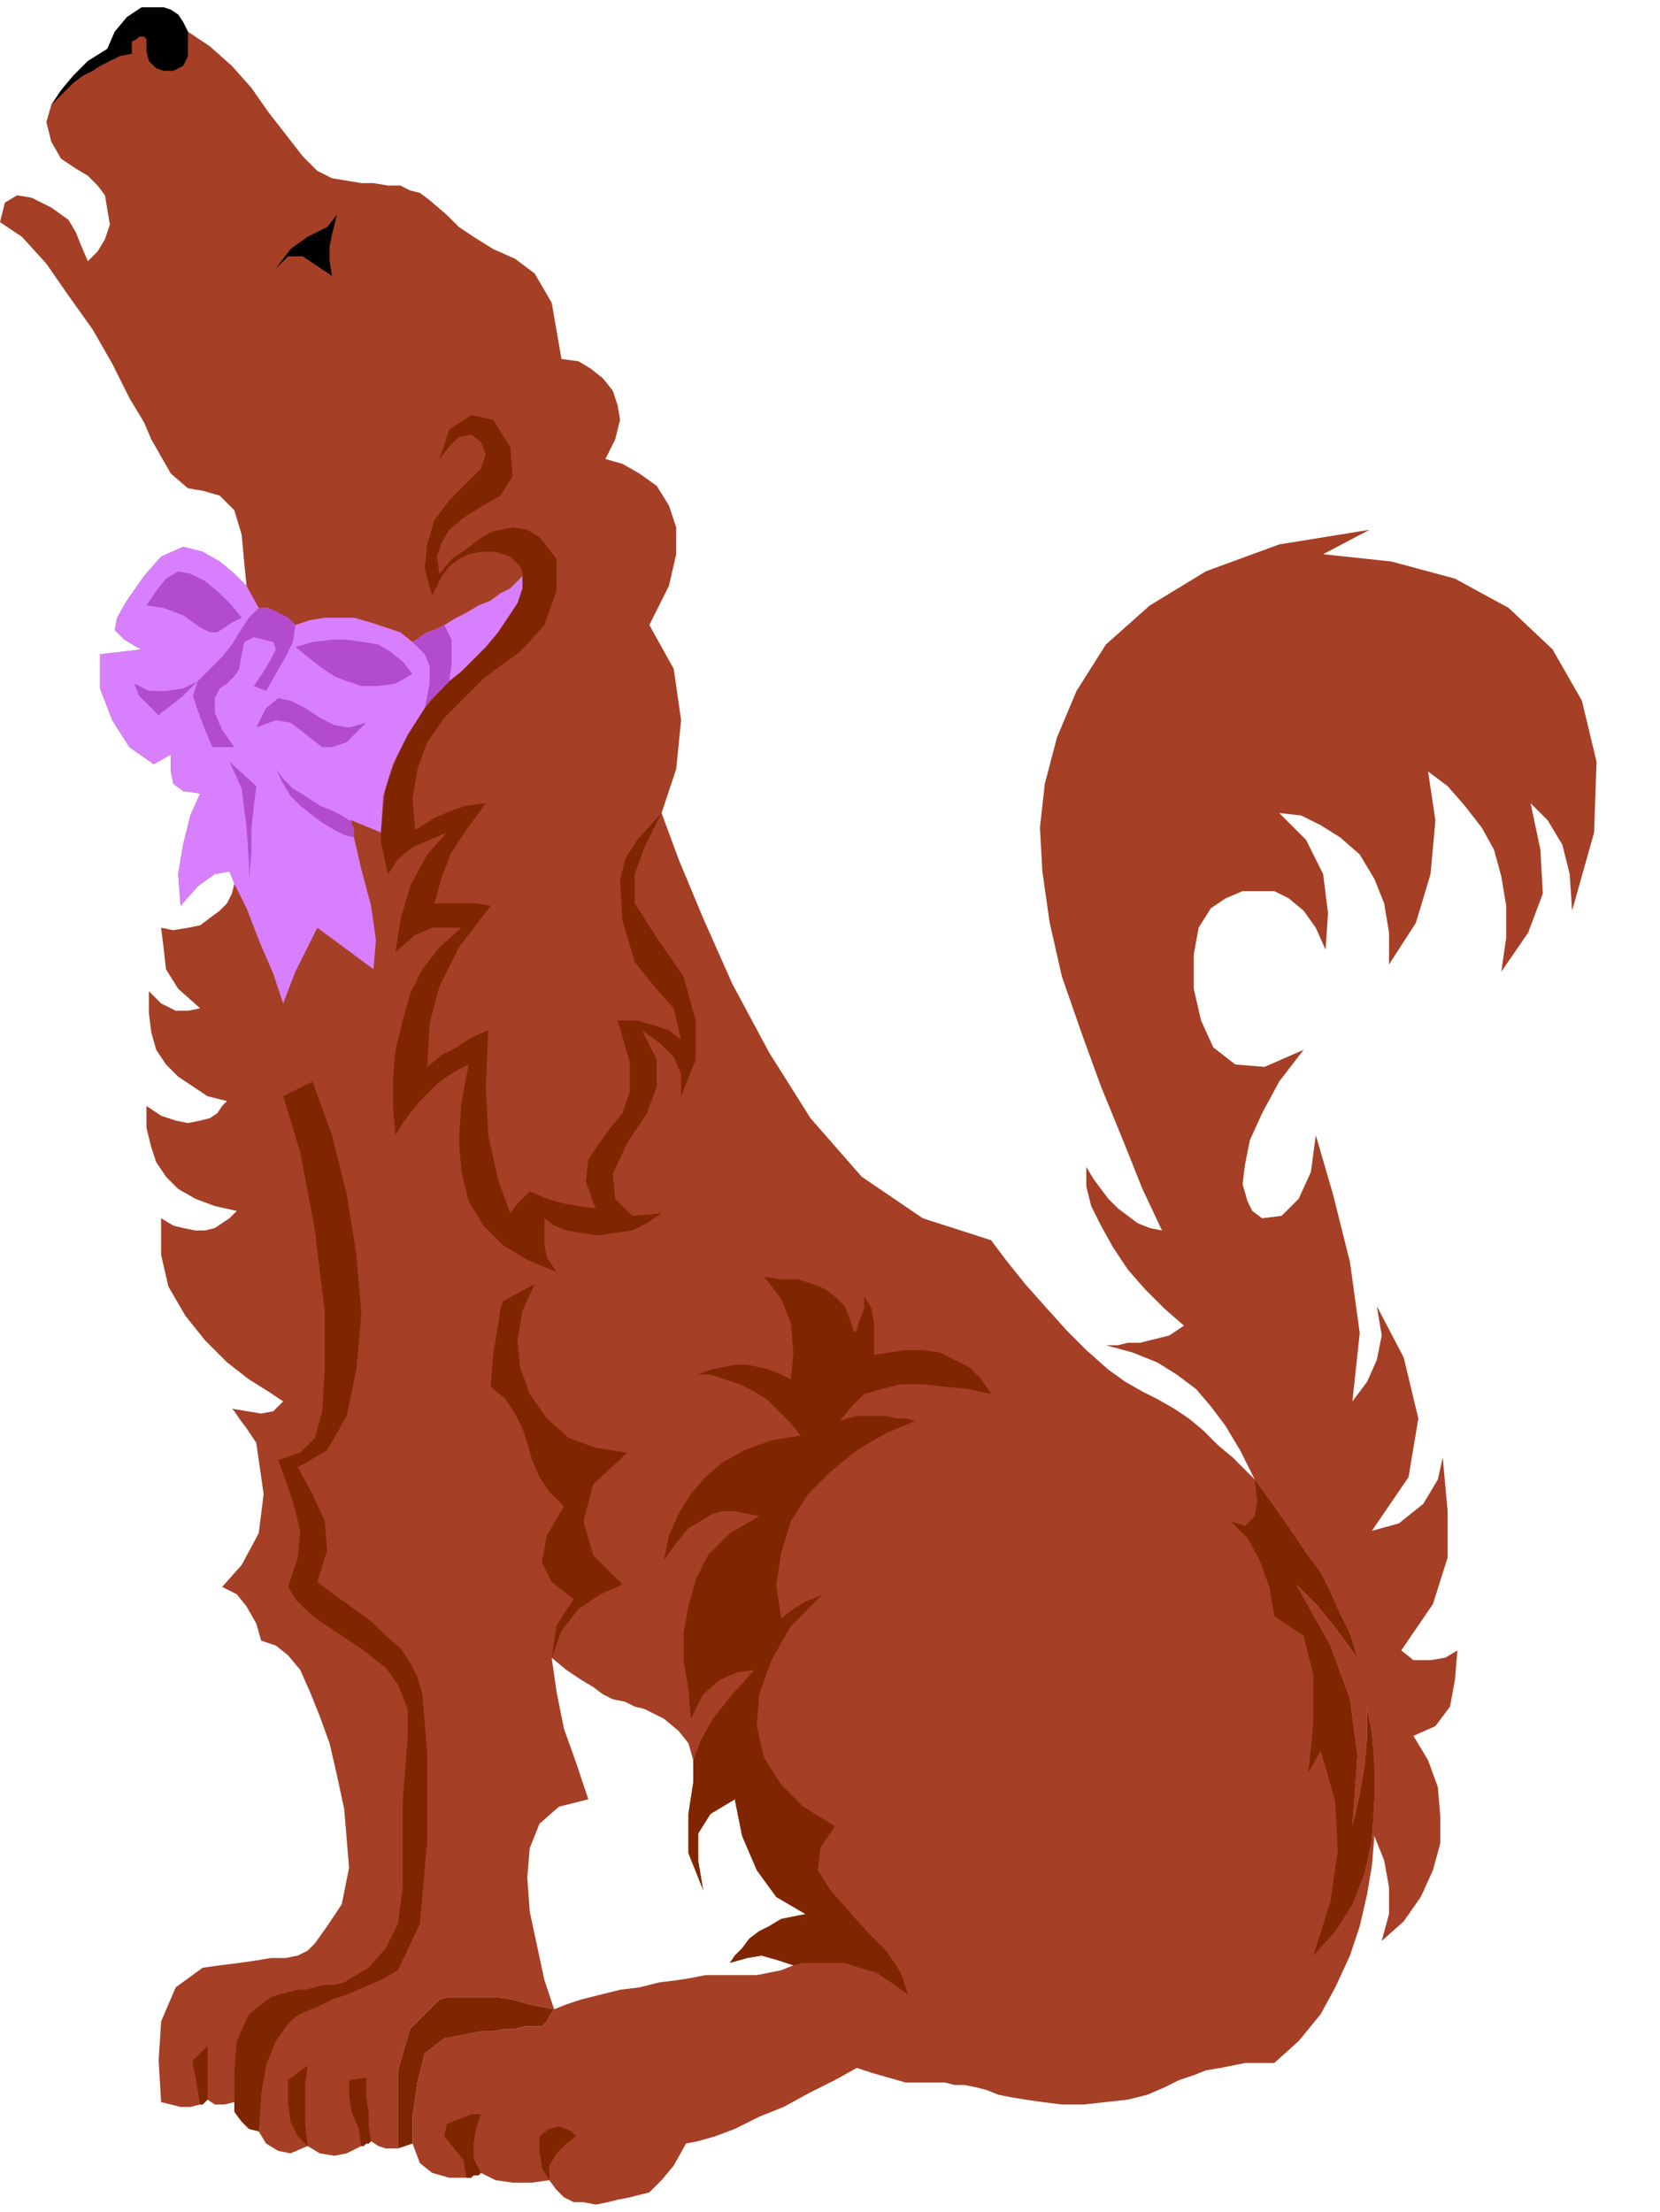
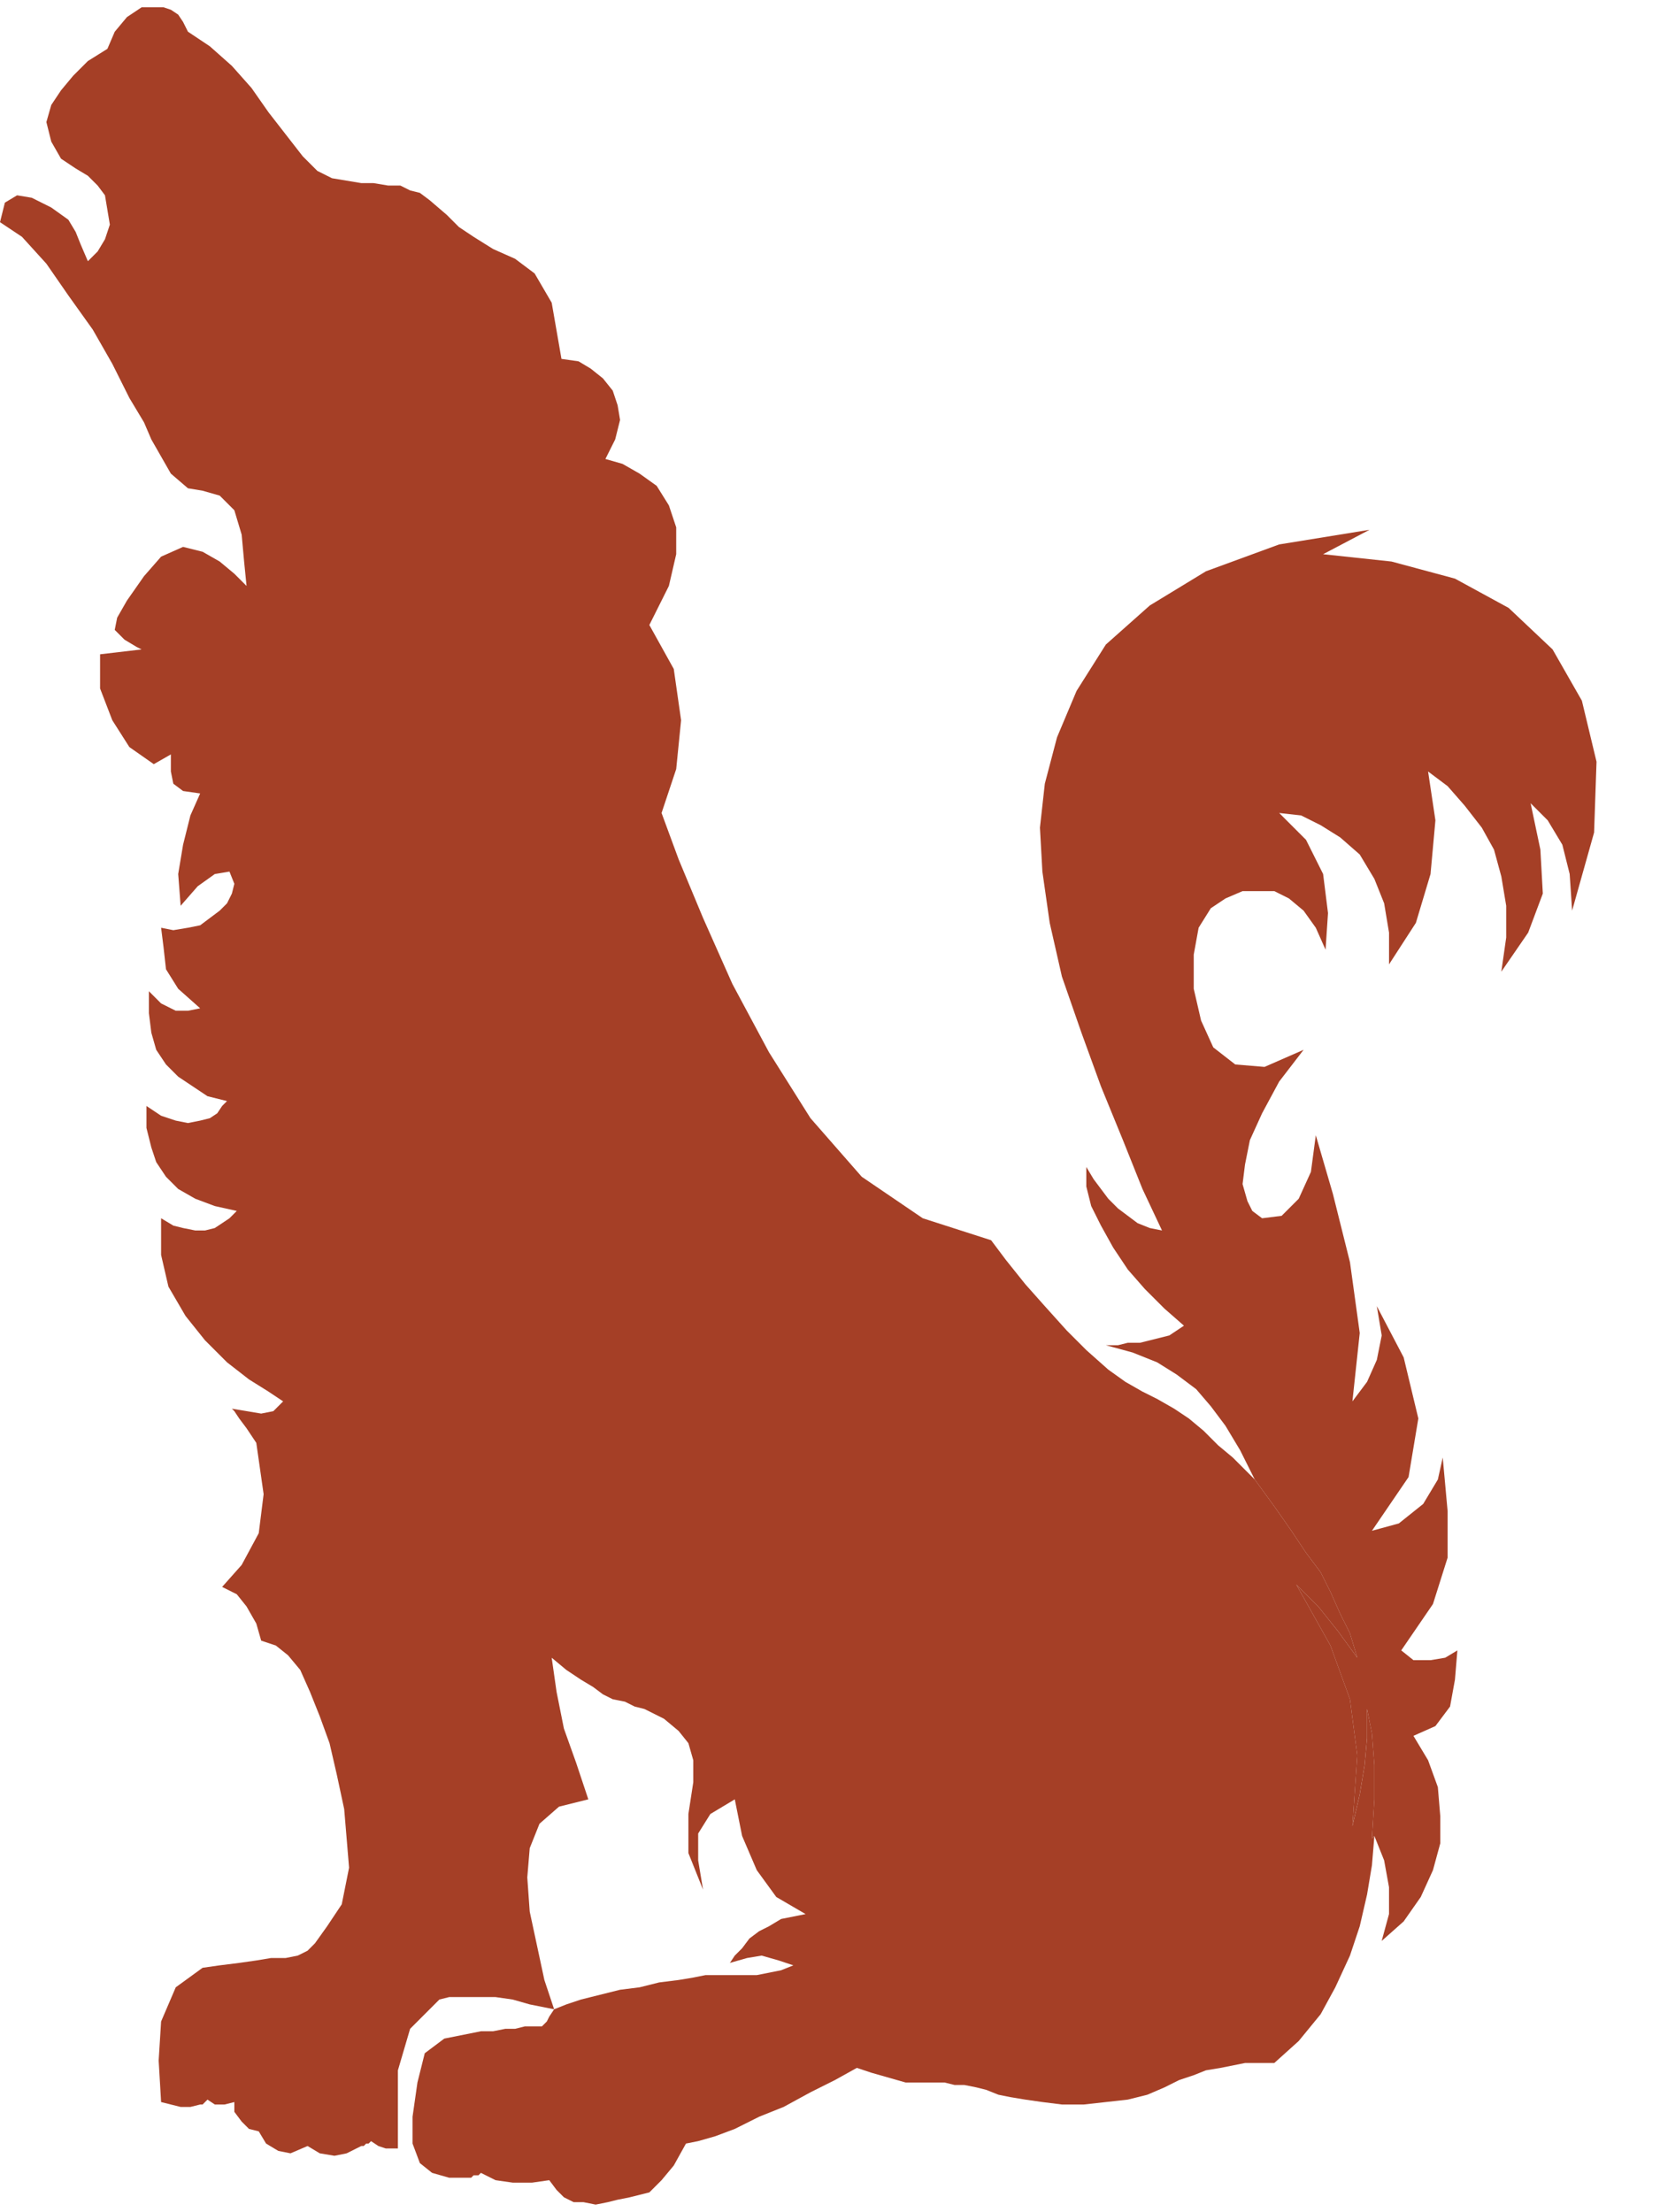
<svg xmlns="http://www.w3.org/2000/svg" fill-rule="evenodd" height="86.976" preserveAspectRatio="none" stroke-linecap="round" viewBox="0 0 680 906" width="65.28">
  <style>.pen1{stroke:none}.brush2{fill:#a53f26}.brush3{fill:#7f2600}</style>
  <path class="pen1 brush2" d="m566 795 9-8 7-10 5-11 3-11v-11l-1-12-4-11-6-10 9-4 6-8 2-11 1-12-5 3-6 1h-7l-5-4 13-19 6-19v-19l-2-22-2 9-6 10-10 8-11 3 15-22 4-24-6-25-11-21 2 12-2 10-4 9-6 8 3-28-4-29-7-28-7-24-2 15-5 11-7 7-8 1-4-3-2-4-2-7 1-8 2-10 5-11 7-13 10-13-16 7-12-1-9-7-5-11-3-13v-14l2-11 5-8 6-4 7-3h13l6 3 6 5 5 7 4 9 1-15-2-16-7-14-11-11 9 1 8 4 8 5 8 7 6 10 4 10 2 12v13l11-17 6-20 2-22-3-20 8 6 7 8 7 9 5 9 3 11 2 12v13l-2 14 11-16 6-16-1-18-4-19 7 7 6 10 3 12 1 15 9-32 1-29-6-25-12-21-18-17-22-12-26-7-28-3 19-10-37 6-30 11-23 14-18 16-12 19-8 19-5 19-2 18 1 18 3 21 5 22 8 23 8 22 9 22 8 20 8 17-5-1-5-2-4-3-4-3-4-4-3-4-3-4-3-5v8l2 8 4 8 5 9 6 9 7 8 8 8 8 7-3 2-3 2-4 1-4 1-4 1h-5l-4 1h-5l11 3 10 4 8 5 8 6 6 7 6 8 6 10 6 12 8 11 7 10 6 9 6 8 4 8 4 9 4 8 3 10-8-11-8-10-6-6-3-3 14 25 8 22 3 23-2 29 3-13 2-12 1-11v-12l2 10 1 13v14l-1 16 1-1 4 10 2 11v11l-3 11z" />
  <path class="pen1 brush2" d="m563 752-1 12-2 12-3 13-4 12-6 13-6 11-9 11-10 9h-12l-5 1-5 1-6 1-5 2-6 2-6 3-7 3-8 2-9 1-9 1h-9l-8-1-7-1-6-1-5-1-5-2-4-1-5-1h-4l-4-1h-16l-7-2-7-2-6-2-9 5-10 5-11 6-10 4-10 5-8 3-7 2-5 1-5 9-5 6-5 5-8 2-5 1-4 1-5 1-5-1h-4l-4-2-3-3-3-4-7 1h-8l-7-1-6-3-1 1h-2l-1 1h-9l-7-2-5-4-3-8v-11l2-14 3-12 8-6 5-1 5-1 5-1h5l5-1h4l4-1h7l2-2 1-2 2-3 5-2 6-2 8-2 8-2 8-1 8-2 8-1 6-1 5-1h21l5-1 5-1 5-2-6-2-7-2-6 1-7 2 2-3 3-3 3-4 4-3 4-2 5-3 5-1 5-1-12-7-8-11-6-14-3-15-10 6-5 8v11l2 12-6-15v-16l2-13v-9l-2-7-4-5-6-5-8-4-4-1-4-2-5-1-4-2-4-3-5-3-6-4-6-5 2 14 3 15 5 14 5 15-12 3-8 7-4 10-1 12 1 14 3 14 3 14 4 12-5-1-5-1-7-2-7-1h-19l-4 1-12 12-5 17v32h-5l-3-1-3-2-1 1h-1l-1 1h-1l-6 3-5 1-6-1-5-3-7 3-5-1-5-3-3-5-4-1-3-3-3-4v-4l-4 1h-4l-3-2-1 1-1 1h-1l-4 1h-4l-4-1-4-1-1-17 1-16 6-14 11-8 7-1 8-1 7-1 6-1h6l5-1 4-2 3-3 5-7 6-9 3-15-2-24-3-14-3-13-4-11-4-10-4-9-5-6-5-4-6-2-2-7-4-7-4-5-6-3 8-9 7-13 2-16-3-21-4-6-3-4-2-3-1-1 6 1 6 1 5-1 4-4-6-4-8-5-9-7-9-9-8-10-7-12-3-13v-15l5 3 4 1 5 1h4l4-1 3-2 3-2 3-3-9-2-8-3-7-4-5-5-4-6-2-6-2-8v-9l6 4 6 2 5 1 5-1 4-1 3-2 2-3 2-2-8-2-6-4-6-4-5-5-4-6-2-7-1-8v-9l5 5 6 3h5l5-1-9-8-5-8-1-9-1-8 5 1 6-1 5-1 4-3 4-3 3-3 2-4 1-4-2-5-6 1-7 5-7 8-1-13 2-12 3-12 4-9-7-1-4-3-1-5v-7l-7 4-10-7-7-11-5-13v-14l17-2-2-1-5-3-4-4 1-5 4-7 7-10 7-8 9-4 8 2 7 4 6 5 5 5-1-10-1-11-3-10-6-6-7-2-6-1-7-6-8-14-3-7-6-10-7-14-8-14-10-14-9-13L9 97l-9-6 2-8 5-3 6 1 8 4 7 5 3 5 2 5 3 7 4-4 3-5 2-6-1-6-1-6-3-4-4-4-5-3-6-4-4-7-2-8 2-7 4-6 5-6 6-6 8-5 3-7 5-6 6-4h9l3 1 3 2 2 3 2 4 9 6 9 8 8 9 7 10 7 9 7 9 6 6 6 3 6 1 6 1h5l6 1h5l4 2 4 1 4 3 7 6 5 5 6 4 8 5 9 4 8 6 7 12 4 23 7 1 5 3 5 4 4 5 2 6 1 6-2 8-4 8 7 2 7 4 7 5 5 8 3 9v11l-3 13-8 16 10 18 3 21-2 20-6 18 7 19 10 24 12 27 15 28 17 27 21 24 25 17 28 9 6 8 8 10 8 9 9 10 8 8 9 8 7 5 7 4 6 3 7 4 6 4 6 5 6 6 6 5 5 5 4 4 8 11 7 10 6 9 6 8 4 8 4 9 4 8 3 10-8-11-8-10-6-6-3-3 14 25 8 22 3 23-2 29 3-13 2-12 1-11v-12l2 10 1 13v14l-1 16 1-1z" />
-   <path class="pen1 brush3" d="m85 860-1 1-1 1h-1l-1-6-1-6-1-4v-2l6-6v22zm67 17-1 1h-1l-1 1h-1l-1-7-3-7-1-7v-6l7-1v8l1 6v6l1 6zm45 13-1 1h-2l-1 1h-2l-1-7-4-5-4-5 1-5 5-2 5-2h4l-2 6-1 6v6l3 6zm-28-12v-11l2-14 3-12 8-6 5-1 5-1 5-1h5l5-1h4l4-1h7l2-2 1-2 2-3-5-1-5-1-7-2-7-1h-19l-4 1-12 12-5 17v32l6-2zm-63-5-4-1-3-3-3-4v-16l1-13 5-11 9-7 3-1 4-1 4-1h3l4-1 4-1h4l4-1 10-6 7-8 5-10 2-15v-36l1-12 1-13v-12l-4-10-5-7-4-3-5-4-6-4-6-4-6-4-5-4-5-5-3-5 4-12 1-11-3-12-6-17 9-3 6-6 3-11 1-16v-25l-4-33-6-32-7-23 12-6 8 22 6 24 4 25 2 24-2 23-4 19-8 14-12 7 6 11 5 11 1 12-4 13 8 6 7 5 7 5 6 6 6 5 4 6 3 6 2 7 2 24v36l-3 34-9 19-7 4-7 3-7 3-6 2-6 3-5 2-4 2-3 3-5 7-4 10-2 12-1 15zm165-540-7 14-4 11v12l9 14 11 16 5 18v16l-6 15v-9l-3-7-6-6-7-5 6 12v11l-4 11-8 12-6 13 1 10 7 7 12-1-6 4-6 3-7 1-7 1-7-1-6-1-5-2-4-3v11l1 5 4 6-12-5-10-6-8-8-6-10-3-12-1-13 1-15 3-16-4 2-5 3-4 3-3 3-4 4-4 5-3 4-3 5-1-12v-11l1-12 3-12 3-11 5-10 7-9 9-8h-12l-7 3-8 7 2-13 4-14 7-13 8-9-7 3-7 3-6 5-4 6-1-4-1-5-1-4v-4l2-19 7-18 9-14 10-11 5-4 5-5 5-5 5-6 4-6 4-6 2-6v-7l-1-2-2-2-2-2-6-2h-6l-5 1-4 2-4 3-3 4-2 4-2 4-3-11 1-10 3-10 6-8 7-7 6-6 2-6-2-5-4-3-5 1-4 4-4 5 4-12 9-6 9 2 7 11 1 12-5 8-7 4-8 5-6 5-3 5-2 6 1 7 5-6 6-4 5-4 5-3 4-1 5-1 6 1 5 3 7 9v13l-5 14-10 11-7 5-8 6-8 8-8 8-7 10-4 11-2 12 1 13 8-5 7-3 6-2 8-1-8 11-6 9-4 10-3 11h17l6 1-13 17-8 16-4 15-1 18 6-5 6-3 6-4 7-3-1 23 1 20 4 18 5 14 3-4 3-3 1-1 1-1 7 3 7 2 6 1 7 1-4-11 1-9 4-6 5-7 5-6 3-9v-12l-5-17h8l7 2 6 2 5 4-3-13-8-9-8-10-5-17-1-16 2-9 5-8 10-11zm-46 560-3-5-1-7v-6l4-3 4-1 3 1 2 1 2 2-4 3-4 4-3 5v6z" />
-   <path class="pen1 brush3" d="m126 879-4-4-3-6-1-8v-9l8-6-1 8v16l1 9zm199-74-6-2-7-2-6 1-7 2 2-3 3-3 3-4 4-3 4-2 5-3 5-1 5-1-12-7-8-11-6-14-3-15-10 6-5 8v11l2 12-6-15v-16l2-13v-9l3-8 5-9 8-10 9-10-7 1-7 3-7 6-5 10-1-12-2-12v-11l2-11 3-11 5-10 9-9 12-7-5-1-5-1h-5l-4 1-5 3-5 3-5 6-5 7 2-10 4-9 5-8 6-7 7-6 9-5 11-4 12-2-4-5-5-5-5-5-5-3-6-3-6-2-6-2h-5l5-2 5-1 5-1h5l5 1 4 1 5 2 4 2 1-11-1-12-4-10-7-9 7 1h7l6 2 5 2 4 3 4 4 2 5 2 6 1-1 1-4 2-5v-5l3 5 1 6v13l6-1 7-1h7l7 1 6 3 6 3 5 5 4 6-9-2-10-1-9-1h-9l-8 2-7 2-5 5-5 6 3-1 4-1h12l4 1h4l4 1-12 5-12 7-11 9-9 9-7 11-4 13-2 13 2 14 5-4 5-3 5-2 2-1-13 13-8 14-5 14-1 13 3 13 7 11 9 9 13 8-6 9-1 9 5 8 7 8 8 9 8 8 6 9 3 9-7-5-6-4-7-2-6-2h-17l-4 1zM219 526l-5 11-2 12 1 11 4 11 7 10 9 8 11 4 13 2-14 13-4 15 4 14 12 12-9 4-9 6-7 9-4 11 1-7 1-6 3-5 4-6-9-7-4-8 2-11 7-12-6-6-4-6-3-7-2-7-2-6-3-6-4-6-6-5 1-13 2-12 1-7 1-3 13-7zm295 80 8 11 7 10 6 9 6 8 4 8 4 9 4 8 3 10-8-11-8-10-6-6-3-3 14 25 8 22 3 23-2 29 3-13 2-12 1-11v-12l2 10 1 13v14l-1 16-3 14-5 13-7 11-9 10 7-22 3-21-1-20-6-21-5 9 2-20v-20l-4-16-12-8-2-12-4-11-5-9-7-7 6 2 4-4 1-6-1-9z" />
-   <path class="pen1" d="m77 13-2-4-2-3-3-2-3-1h-9l-6 4-5 6-3 7-8 5-6 6-5 6-4 6 5-5 4-4 4-3 4-2 3-2 4-2 4-2 5-1v-5l2-1 1-1h2l1 1v5l1 4 3 3 3 1h4l4-2 2-4V13zm36 97 6-8 7-5 8-4 4-5-2 8-1 5v6l1 6-6-4-6-4h-6l-5 5z" style="fill:#000" />
-   <path class="pen1" style="fill:#d87fff" d="m156 341 1-15 4-13 6-12 7-11 2-3 3-3 3-3 2-2 5-4 5-5 5-5 5-6 4-6 4-6 2-6v-5l-2 2-3 3-4 2-4 3-5 2-5 3-4 2-5 3-4 2-3 1-3 2-3 2-5-4-6-2-6-2-7-2h-12l-6 1-6 2-3-3-4-2-4-2h-4l-5-9-5-5-6-5-7-4-8-2-9 4-7 8-7 10-4 7-1 5 4 4 5 3 2 1-17 2v14l5 13 7 11 10 7 7-4v7l1 5 4 3 7 1-4 9-3 12-2 12 1 13 7-8 7-5 6-1 2 5 5 10 5 13 6 14 4 12 5-13 5-10 3-6 1-2 23 17 1-12-2-14-4-15-3-13v-4l-1-1v-2l12 5z" />
-   <path class="pen1" d="M145 343v-4l-1-1v-2h-1l-3-2-4-2-5-2-6-4-5-3-4-4-3-4 3 6 3 5 4 4 5 4 4 3 5 3 4 2 4 1zm-40-21-1 8-1 9v10l-1 11v-6l-1-15-2-16-5-11 11 10zm0-24 4-8 5-4 5 1 6 3 6 4 6 3 6 1 7-2-8 8-6 2h-4l-4-3-5-4-4-3-6-1-8 3zm16-33 7-2 8-1h6l7 1 6 1 5 3 5 4 4 5-7 4-7 1h-7l-6-2-5-2-6-4-5-4-5-4zm-61-17 4-6 4-5 5-3 5 1 6 3 6 5 5 5 4 5-4 2-3 2-3 2h-3l-4-2-7-5-8-3-7-1zm-5 32 6 3h7l7-1 6-3-6 6-5 4-4 3-1 1-1-1-3-3-4-4-2-5zm41 26h-9l-3-7-3-8-2-6 2-6 1-1 4-4 5-5 4-5 3-5 2-3 2-3 4-4h4l4 2 4 2 3 3-1 7-3 6-4 7-4 7-5-2 4-6 3-5 2-4-1-3-4-1-4-1-4 2-1 5-1 6-2 3-3 3-3 2-2 4v6l3 7 5 7zm86-50-4 2-3 1-3 2-3 2 5 5 2 5v7l-2 10 2-3 3-3 3-3 2-2 1-7v-10l-3-6z" style="fill:#b24ccc" />
</svg>